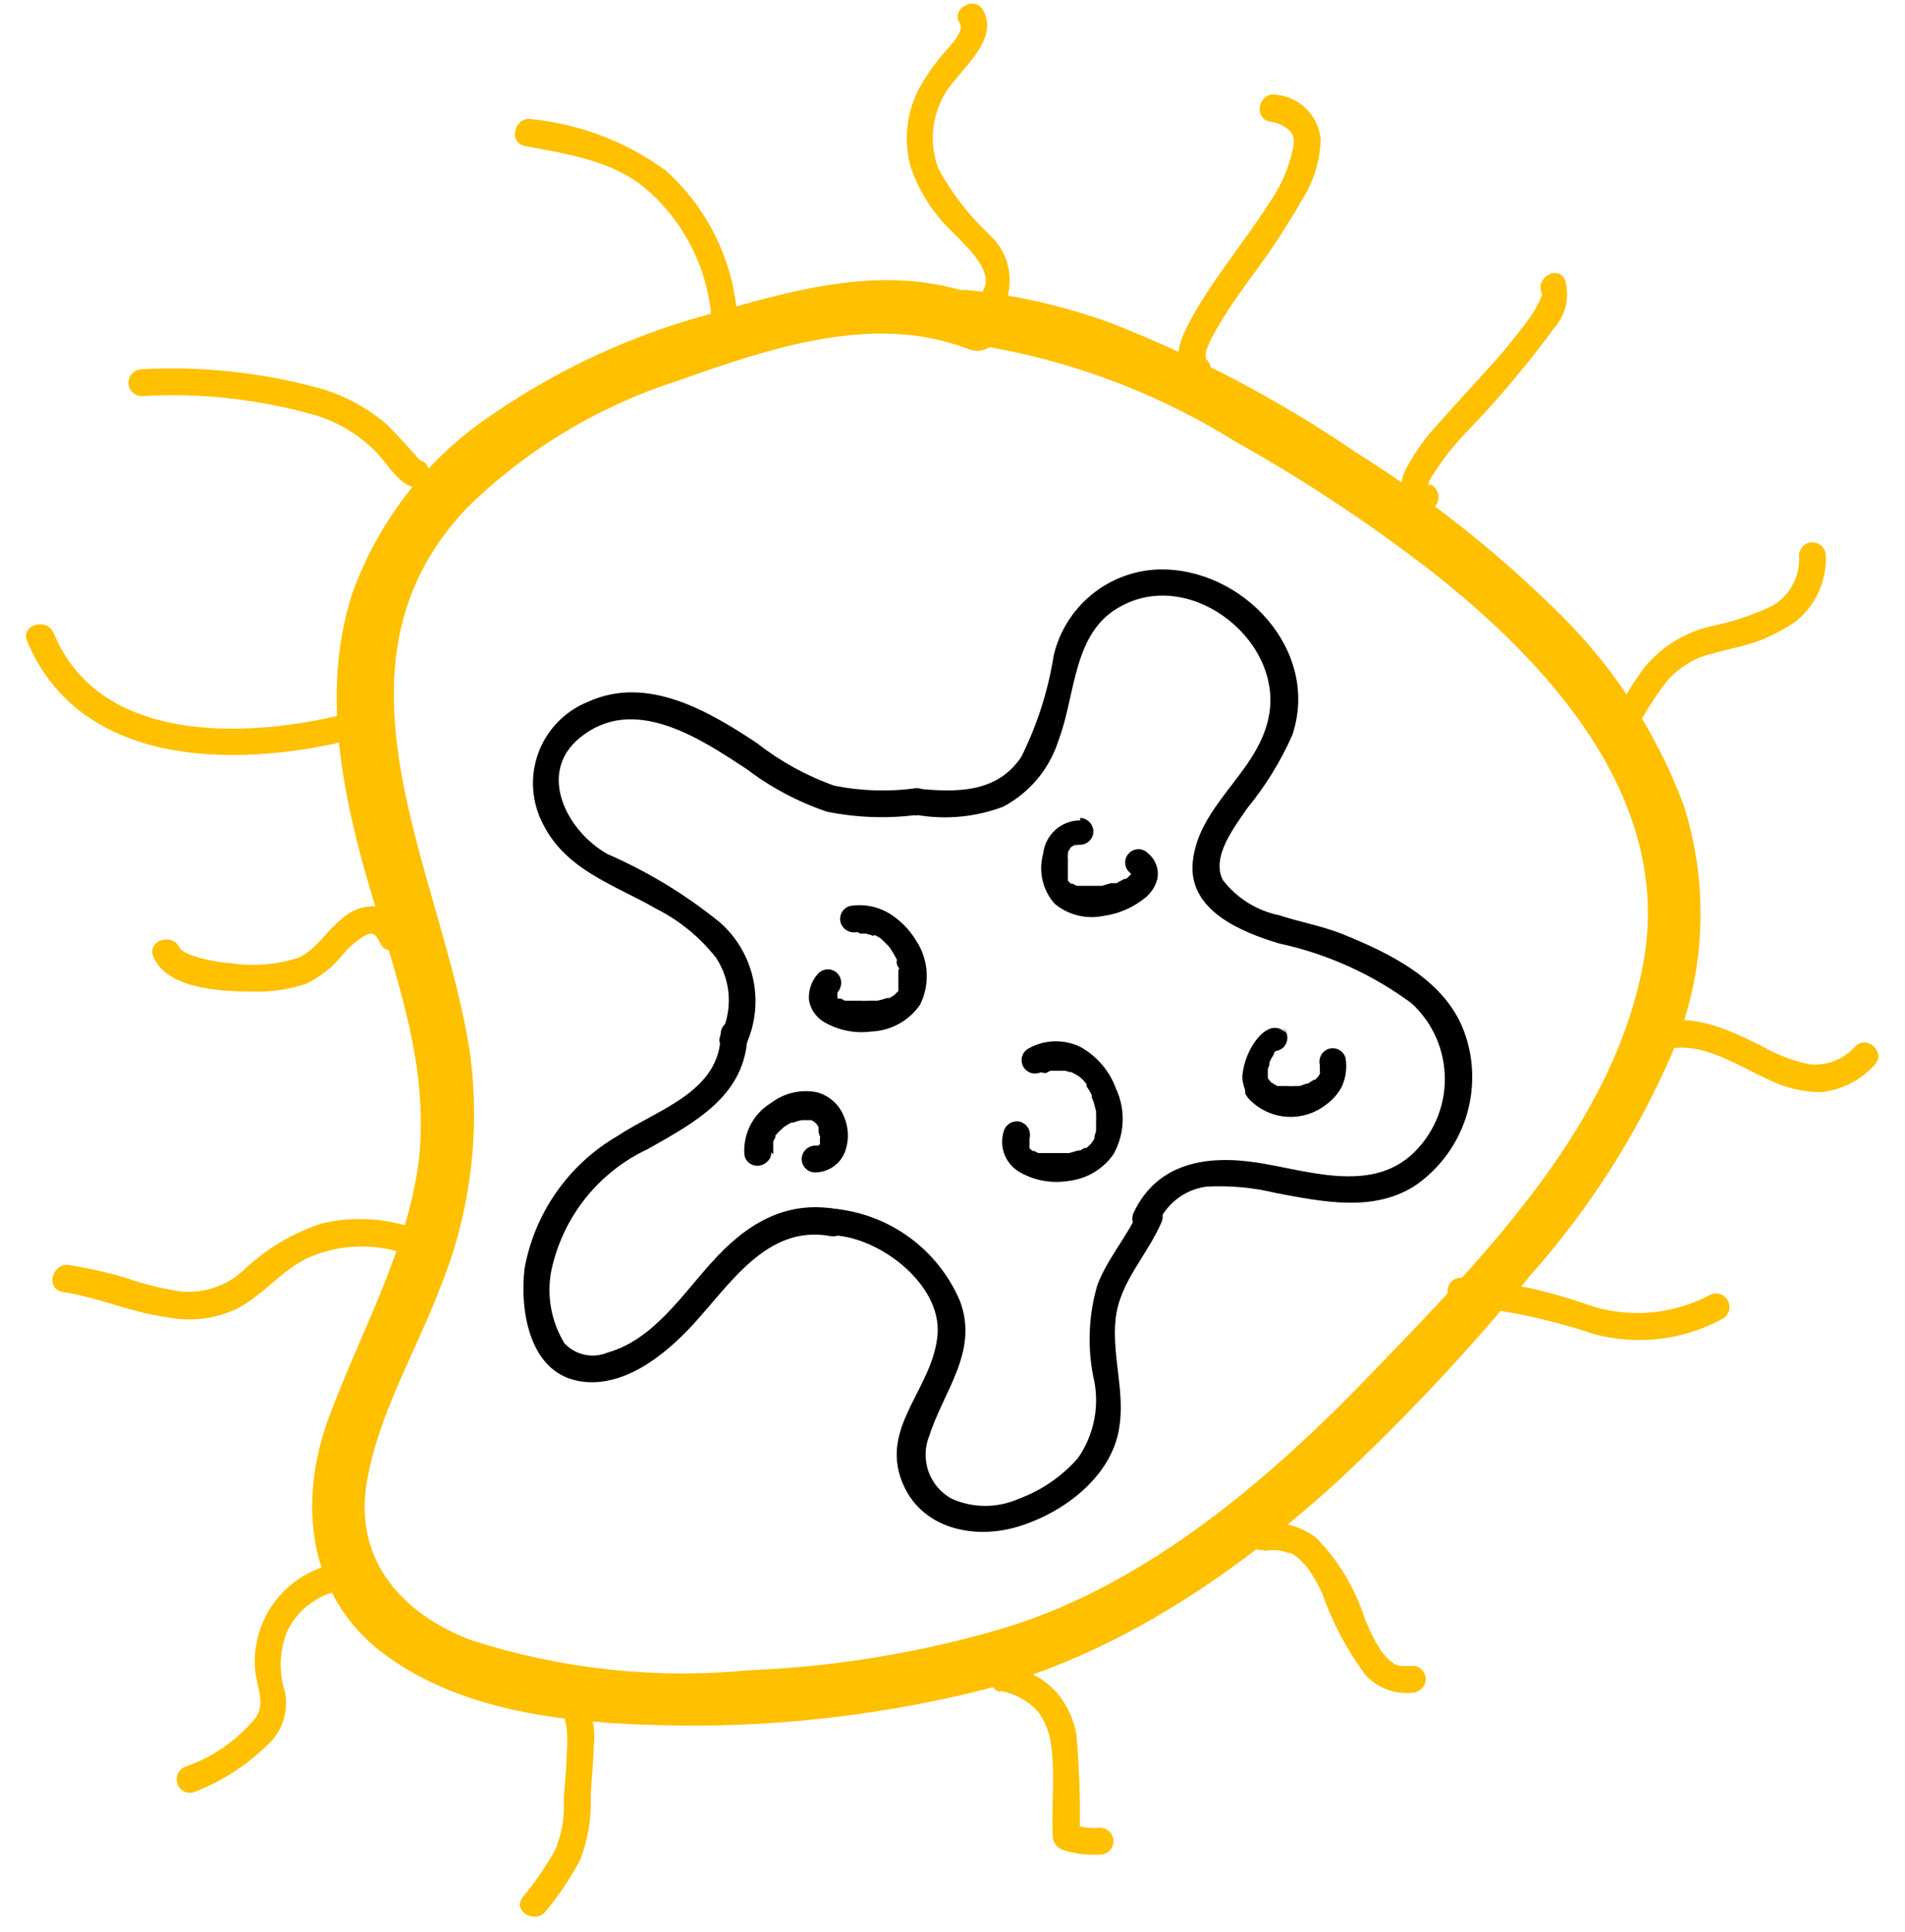
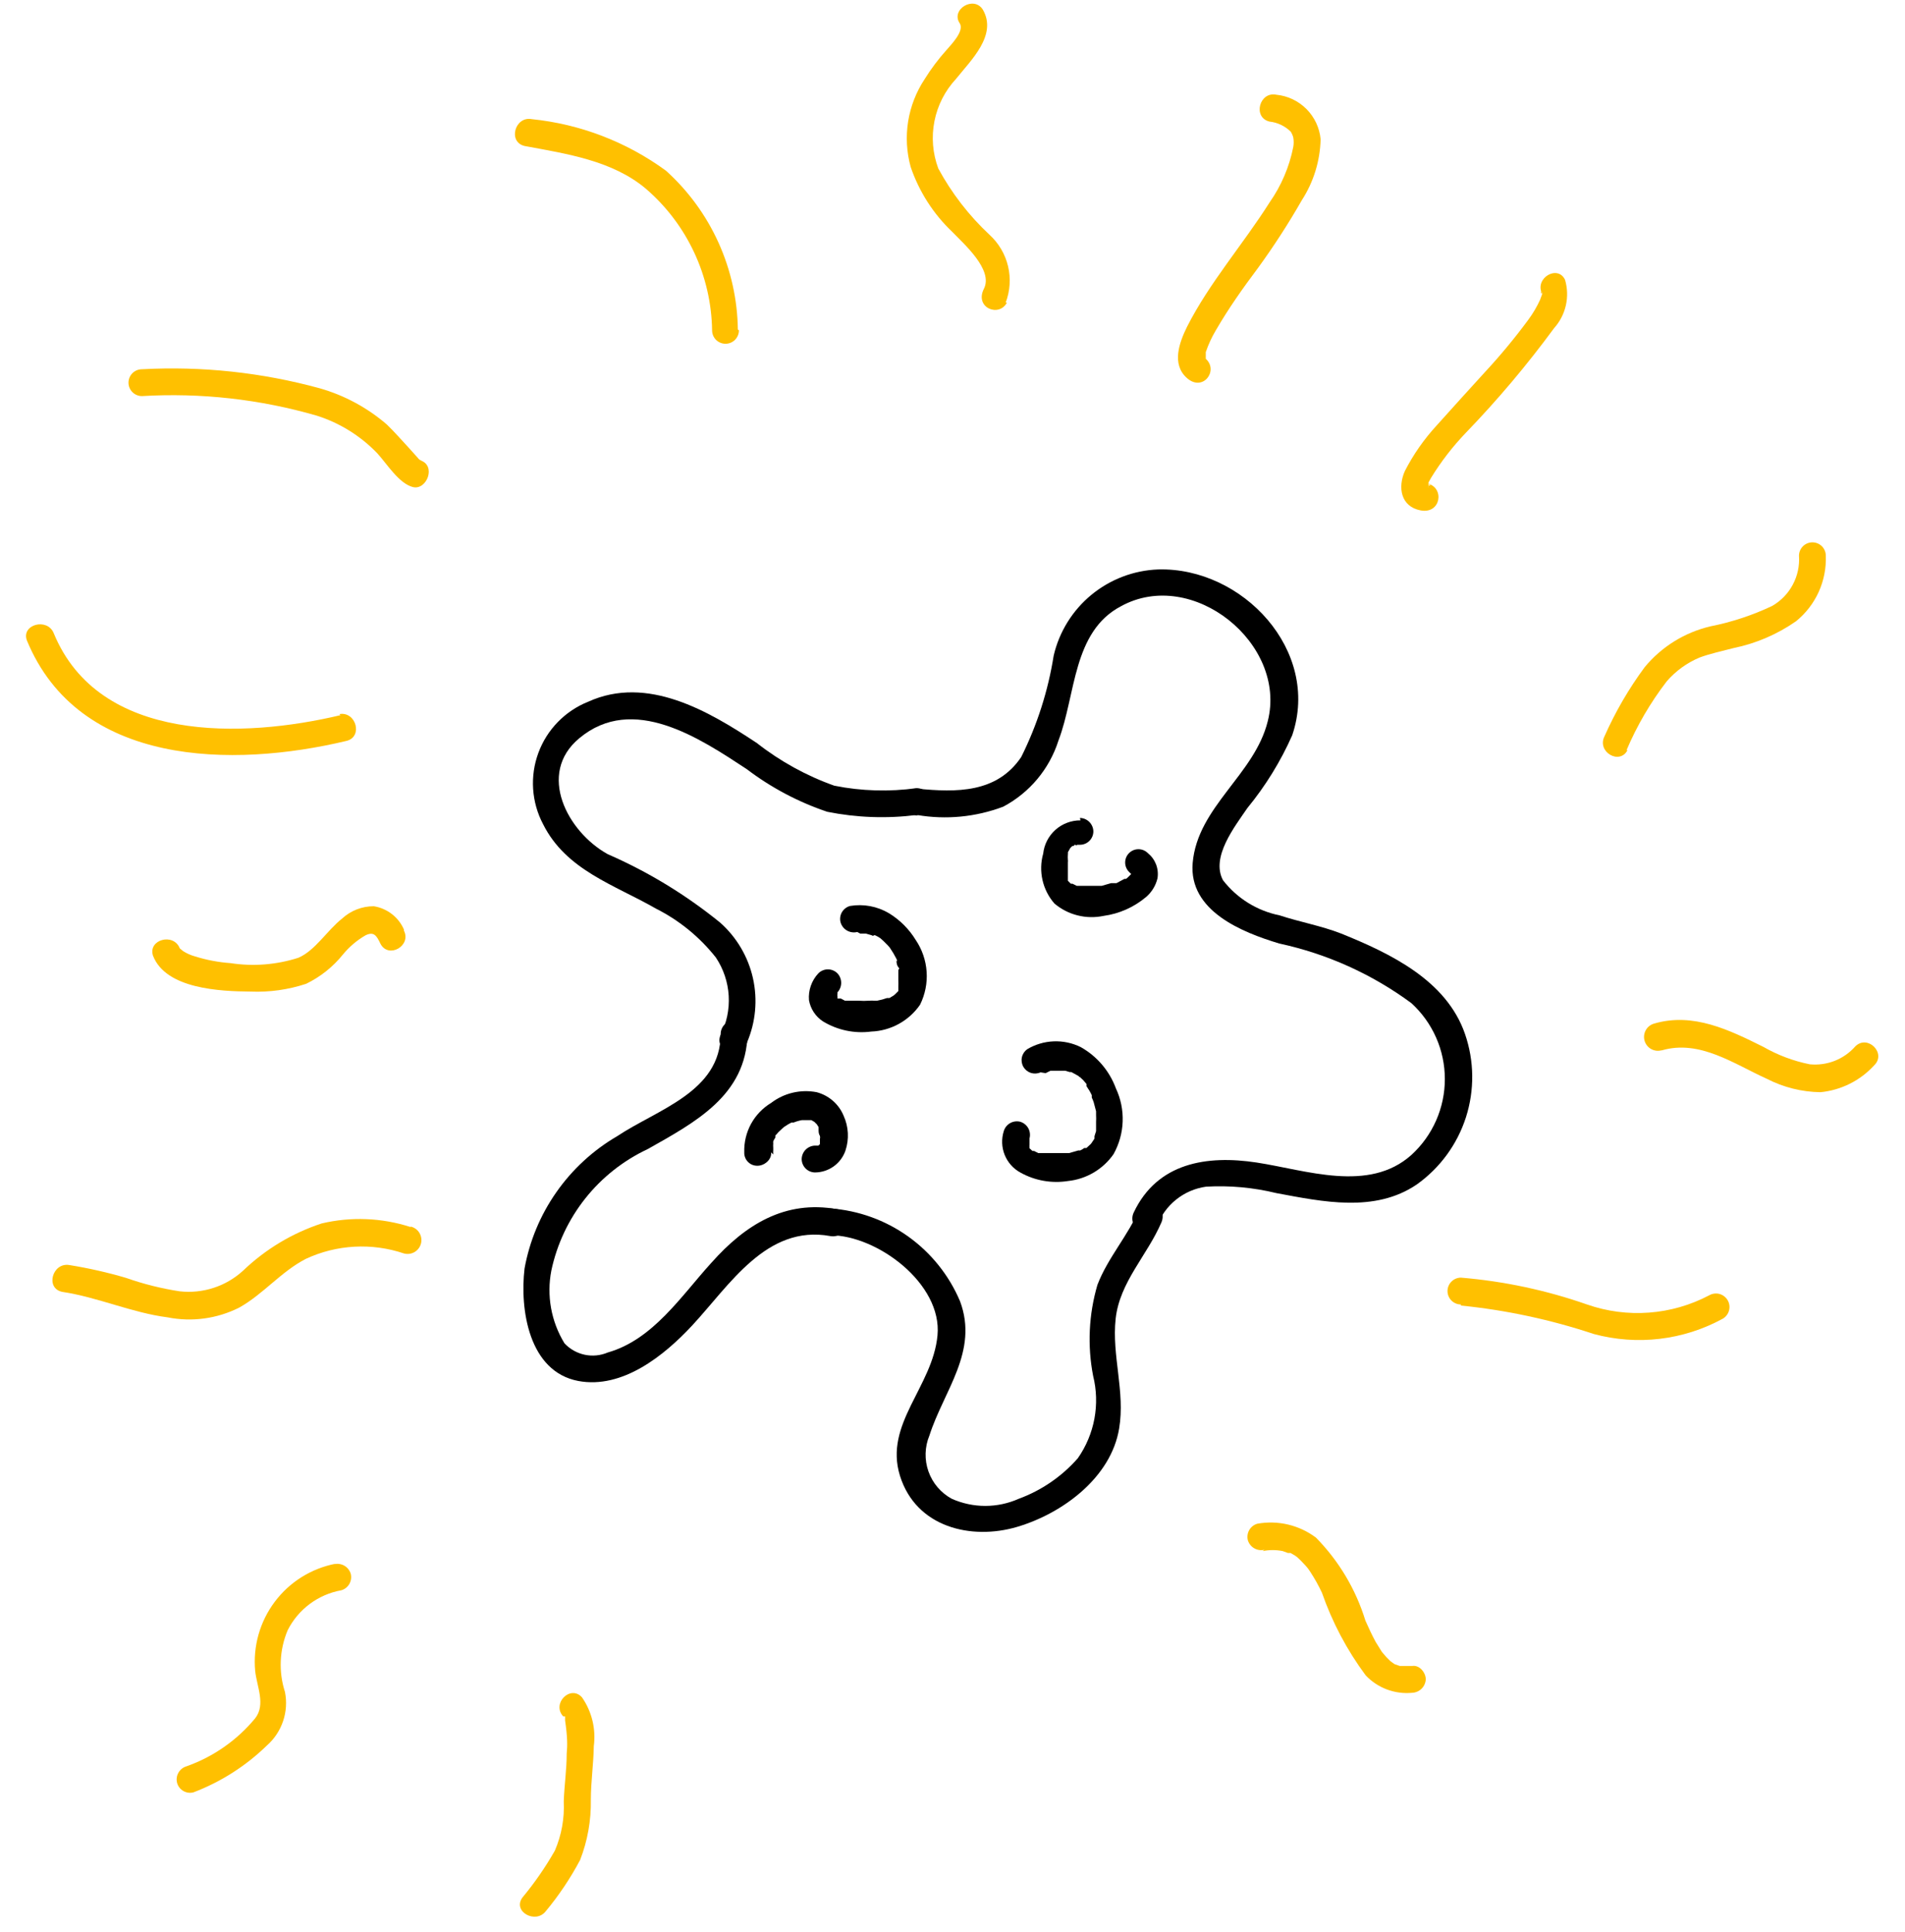
<svg xmlns="http://www.w3.org/2000/svg" width="71" height="72" viewBox="0 0 71 72" fill="none">
-   <path d="M36.59 11.07C33.16 9.75 29.7 10.76 26.33 11.74C23.473 12.52 20.768 13.778 18.33 15.46C15.921 17.069 14.094 19.412 13.12 22.14C12.03 25.53 12.67 29.14 13.61 32.5C14.61 36 16.03 39.5 15.61 43.25C15.17 46.64 13.43 49.65 12.26 52.81C11.09 55.97 11.44 59.52 14.36 61.67C17.28 63.82 21.24 64.21 24.71 64.29C28.587 64.385 32.459 63.975 36.23 63.07C41.4 61.82 45.92 58.76 49.82 55.23C52.399 52.827 54.812 50.251 57.04 47.52C59.21 45.08 60.982 42.312 62.29 39.32C63.563 36.37 63.726 33.06 62.75 30C61.702 27.203 60.033 24.68 57.87 22.62C55.63 20.436 53.163 18.498 50.51 16.84C47.659 14.895 44.596 13.282 41.38 12.03C39.673 11.41 37.896 11 36.09 10.81C34.81 10.66 34.82 12.67 36.09 12.81C39.607 13.322 42.981 14.554 46 16.43C48.534 17.846 50.961 19.447 53.26 21.22C57.68 24.67 62.34 29.72 61.26 35.81C60.18 41.9 55.32 46.81 51.26 51.03C47.43 55.03 42.81 59.03 37.42 60.67C34.33 61.581 31.139 62.109 27.92 62.24C24.426 62.577 20.901 62.195 17.56 61.12C14.95 60.12 13.19 58.12 13.67 55.24C14.09 52.71 15.5 50.37 16.4 48C17.526 45.237 17.912 42.228 17.52 39.27C16.52 32.53 11.74 24.93 17.38 18.95C19.596 16.766 22.296 15.136 25.26 14.19C28.66 12.99 32.54 11.64 36.07 13C37.27 13.47 37.79 11.53 36.6 11.07H36.59Z" fill="#FFC000" />
  <path d="M34.181 30.37C35.26 30.554 36.367 30.447 37.391 30.06C38.375 29.539 39.115 28.652 39.451 27.59C40.101 25.89 39.971 23.54 41.781 22.59C44.441 21.13 47.981 23.98 47.251 26.87C46.761 28.87 44.631 30.06 44.451 32.16C44.301 33.94 46.281 34.74 47.681 35.16C49.46 35.543 51.137 36.3 52.601 37.38C52.995 37.739 53.309 38.176 53.524 38.663C53.739 39.15 53.85 39.677 53.85 40.21C53.85 40.743 53.739 41.269 53.524 41.757C53.309 42.244 52.995 42.681 52.601 43.04C51.011 44.46 48.671 43.6 46.831 43.32C44.991 43.04 43.131 43.32 42.251 45.19C41.991 45.77 42.851 46.27 43.121 45.69C43.265 45.303 43.511 44.961 43.833 44.703C44.155 44.444 44.542 44.277 44.951 44.22C45.831 44.17 46.714 44.251 47.571 44.46C49.291 44.78 51.241 45.2 52.801 44.14C53.667 43.525 54.311 42.646 54.636 41.635C54.96 40.623 54.948 39.534 54.601 38.53C53.911 36.53 51.821 35.53 49.991 34.79C49.251 34.5 48.451 34.36 47.691 34.11C46.853 33.941 46.104 33.476 45.581 32.8C45.121 31.94 46.021 30.8 46.491 30.11C47.167 29.286 47.729 28.374 48.161 27.4C49.231 24.25 46.311 21.13 43.161 21.22C42.251 21.255 41.377 21.588 40.674 22.168C39.971 22.748 39.478 23.543 39.271 24.43C39.063 25.744 38.655 27.019 38.061 28.21C37.151 29.56 35.641 29.53 34.191 29.39C33.551 29.33 33.551 30.33 34.191 30.39L34.181 30.37Z" fill="black" />
  <path d="M42.471 45.04C42.051 46.04 41.291 46.86 40.901 47.88C40.578 48.981 40.523 50.144 40.741 51.27C40.871 51.793 40.887 52.337 40.789 52.867C40.69 53.396 40.48 53.899 40.171 54.34C39.575 55.019 38.819 55.538 37.971 55.85C37.578 56.025 37.152 56.116 36.721 56.116C36.29 56.116 35.864 56.025 35.471 55.85C35.066 55.629 34.756 55.265 34.603 54.829C34.45 54.394 34.463 53.916 34.641 53.49C35.171 51.83 36.481 50.36 35.781 48.49C35.372 47.523 34.703 46.688 33.849 46.077C32.995 45.466 31.988 45.104 30.941 45.03C30.301 45.03 30.301 46.03 30.941 46.03C32.701 46.03 35.121 47.84 34.941 49.76C34.761 51.68 32.941 53.06 33.541 54.99C34.141 56.92 36.201 57.4 37.901 56.9C39.601 56.4 41.411 55.06 41.711 53.23C41.941 51.86 41.431 50.51 41.581 49.14C41.731 47.77 42.761 46.78 43.291 45.54C43.531 44.95 42.671 44.44 42.421 45.03L42.471 45.04Z" fill="black" />
  <path d="M31.2 45.06C29.26 44.71 27.78 45.63 26.51 47.06C25.39 48.29 24.34 49.92 22.65 50.4C22.379 50.515 22.08 50.544 21.792 50.483C21.504 50.422 21.242 50.274 21.04 50.06C20.541 49.247 20.366 48.276 20.55 47.34C20.759 46.36 21.191 45.443 21.814 44.658C22.437 43.874 23.233 43.245 24.14 42.82C25.91 41.82 27.811 40.82 27.86 38.53C27.86 38.397 27.808 38.27 27.714 38.176C27.62 38.083 27.493 38.03 27.36 38.03C27.228 38.03 27.101 38.083 27.007 38.176C26.913 38.27 26.86 38.397 26.86 38.53C26.86 40.69 24.5 41.34 23 42.34C22.103 42.864 21.33 43.576 20.735 44.427C20.139 45.278 19.735 46.248 19.55 47.27C19.37 48.8 19.71 51.11 21.55 51.46C23.2 51.77 24.76 50.51 25.8 49.39C27.2 47.88 28.57 45.63 30.94 46.06C31.57 46.18 31.84 45.21 31.21 45.06H31.2Z" fill="black" />
  <path d="M27.84 38.85C28.164 38.094 28.242 37.256 28.063 36.453C27.883 35.651 27.455 34.925 26.84 34.38C25.565 33.344 24.155 32.486 22.65 31.83C21.15 31 20 28.83 21.59 27.51C23.59 25.84 26.08 27.51 27.83 28.66C28.737 29.349 29.75 29.886 30.83 30.25C31.926 30.47 33.051 30.51 34.16 30.37C34.8 30.37 34.81 29.37 34.16 29.37C33.142 29.51 32.108 29.48 31.1 29.28C30.057 28.91 29.081 28.373 28.21 27.69C26.4 26.49 24.12 25.15 21.92 26.15C21.494 26.32 21.109 26.578 20.79 26.906C20.47 27.234 20.223 27.626 20.065 28.056C19.906 28.486 19.84 28.944 19.87 29.402C19.901 29.859 20.026 30.305 20.24 30.71C21.1 32.43 22.9 32.97 24.45 33.86C25.317 34.297 26.078 34.918 26.68 35.68C26.964 36.105 27.129 36.597 27.159 37.107C27.189 37.617 27.082 38.125 26.85 38.58C26.61 39.18 27.58 39.44 27.85 38.85H27.84Z" fill="black" />
  <path d="M32.061 34.79C32.151 34.79 31.951 34.79 32.061 34.79H32.271C32.361 34.79 32.181 34.79 32.271 34.79L32.481 34.85C32.481 34.85 32.601 34.91 32.551 34.85H32.611C32.685 34.882 32.755 34.923 32.821 34.97C32.821 34.97 32.891 35.03 32.821 34.97L32.921 35.06L33.091 35.23L33.161 35.31C33.241 35.4 33.161 35.25 33.161 35.31C33.253 35.444 33.337 35.584 33.411 35.73C33.411 35.73 33.471 35.87 33.411 35.8C33.351 35.73 33.411 35.8 33.411 35.8C33.411 35.8 33.411 35.96 33.481 36.04C33.551 36.12 33.481 36.11 33.481 36.15C33.484 36.166 33.484 36.184 33.481 36.2C33.481 36.26 33.481 36.15 33.481 36.2C33.481 36.25 33.481 36.4 33.481 36.43C33.481 36.46 33.481 36.51 33.481 36.54C33.481 36.57 33.481 36.47 33.481 36.54C33.484 36.613 33.484 36.687 33.481 36.76V36.76C33.481 36.81 33.481 36.76 33.481 36.76V36.86V36.93C33.431 37.02 33.551 36.86 33.481 36.93L33.361 37.05L33.301 37.1C33.301 37.1 33.391 37.04 33.301 37.1L33.151 37.19H33.061C32.991 37.19 33.171 37.19 33.061 37.19C32.94 37.234 32.817 37.267 32.691 37.29H32.591C32.521 37.29 32.591 37.29 32.591 37.29C32.524 37.285 32.457 37.285 32.391 37.29C32.261 37.3 32.13 37.3 32.001 37.29H31.921H31.741H31.581H31.491L31.341 37.21H31.271C31.211 37.21 31.361 37.3 31.271 37.21H31.211C31.211 37.21 31.141 37.12 31.211 37.21C31.281 37.3 31.211 37.21 31.211 37.21C31.215 37.187 31.215 37.163 31.211 37.14C31.211 37.06 31.211 37.2 31.211 37.19V37.12C31.211 37.12 31.211 37.26 31.211 37.12C31.205 37.097 31.205 37.073 31.211 37.05C31.211 36.99 31.151 37.16 31.211 37.05V36.98C31.211 36.98 31.131 37.08 31.211 36.98C31.301 36.884 31.351 36.757 31.351 36.625C31.351 36.493 31.301 36.366 31.211 36.27C31.164 36.223 31.109 36.186 31.048 36.161C30.987 36.135 30.922 36.122 30.856 36.122C30.79 36.122 30.724 36.135 30.663 36.161C30.602 36.186 30.547 36.223 30.501 36.27C30.376 36.403 30.28 36.561 30.22 36.733C30.16 36.905 30.136 37.088 30.151 37.27C30.179 37.43 30.239 37.583 30.329 37.719C30.418 37.855 30.535 37.971 30.671 38.06C31.21 38.388 31.845 38.522 32.471 38.44C32.831 38.426 33.183 38.329 33.499 38.155C33.815 37.981 34.086 37.737 34.291 37.44C34.479 37.06 34.564 36.637 34.536 36.214C34.508 35.79 34.368 35.382 34.131 35.03C33.882 34.622 33.539 34.279 33.131 34.03C32.694 33.772 32.181 33.676 31.681 33.76C31.617 33.777 31.557 33.807 31.505 33.848C31.452 33.889 31.409 33.939 31.376 33.997C31.343 34.054 31.323 34.118 31.315 34.184C31.307 34.25 31.312 34.316 31.331 34.38C31.37 34.506 31.456 34.613 31.571 34.678C31.687 34.743 31.822 34.761 31.951 34.73L32.061 34.79Z" fill="black" />
  <path d="M38.971 39.99L39.151 39.9H39.231H39.391H39.471C39.371 39.9 39.471 39.9 39.471 39.9H39.701L39.871 39.95H39.931C39.931 39.95 39.861 39.95 39.931 39.95L40.221 40.11C40.281 40.16 40.161 40.11 40.221 40.11L40.371 40.25L40.491 40.39C40.494 40.417 40.494 40.444 40.491 40.47C40.567 40.578 40.634 40.691 40.691 40.81V40.9C40.691 40.9 40.691 40.98 40.691 40.9C40.718 40.955 40.742 41.012 40.761 41.07L40.851 41.41C40.851 41.41 40.851 41.5 40.851 41.55C40.851 41.6 40.851 41.48 40.851 41.55C40.856 41.637 40.856 41.724 40.851 41.81C40.851 41.88 40.851 41.95 40.851 42.03C40.851 42.11 40.851 41.92 40.851 42.03V42.15L40.791 42.34C40.791 42.41 40.851 42.22 40.791 42.34V42.43L40.691 42.58C40.691 42.58 40.771 42.49 40.691 42.58C40.673 42.611 40.649 42.638 40.621 42.66L40.491 42.78C40.491 42.78 40.601 42.71 40.491 42.78H40.411C40.364 42.816 40.314 42.846 40.261 42.87H40.191C40.121 42.87 40.191 42.87 40.191 42.87L39.841 42.97H39.741C39.641 42.97 39.801 42.97 39.741 42.97H39.551H39.191C39.191 42.97 39.051 42.97 39.191 42.97H39.111H38.941H38.781H38.701C38.601 42.97 38.791 43.02 38.701 42.97L38.541 42.89H38.481C38.391 42.83 38.481 42.89 38.481 42.89L38.371 42.79C38.301 42.72 38.371 42.79 38.371 42.79V42.73V42.67C38.371 42.67 38.371 42.73 38.371 42.74C38.367 42.717 38.367 42.693 38.371 42.67C38.371 42.58 38.371 42.79 38.371 42.67V42.59C38.371 42.51 38.371 42.53 38.371 42.59C38.371 42.54 38.371 42.47 38.371 42.42C38.405 42.292 38.387 42.155 38.322 42.039C38.257 41.923 38.148 41.837 38.021 41.8C37.894 41.769 37.759 41.788 37.646 41.853C37.532 41.918 37.448 42.025 37.411 42.15C37.319 42.441 37.331 42.756 37.446 43.039C37.561 43.322 37.771 43.556 38.041 43.7C38.577 43.996 39.196 44.105 39.801 44.01C40.139 43.975 40.466 43.868 40.76 43.695C41.053 43.523 41.306 43.289 41.501 43.01C41.709 42.638 41.827 42.222 41.842 41.796C41.858 41.37 41.772 40.946 41.591 40.56C41.351 39.907 40.887 39.361 40.281 39.02C39.967 38.865 39.62 38.791 39.271 38.805C38.921 38.819 38.581 38.92 38.281 39.1C38.181 39.173 38.111 39.28 38.086 39.401C38.06 39.523 38.08 39.649 38.142 39.756C38.205 39.863 38.304 39.943 38.422 39.981C38.54 40.018 38.668 40.011 38.781 39.96L38.971 39.99Z" fill="black" />
  <path d="M40.27 30.57C39.926 30.568 39.593 30.694 39.336 30.923C39.08 31.152 38.917 31.468 38.88 31.81C38.789 32.13 38.781 32.468 38.854 32.793C38.927 33.118 39.08 33.419 39.3 33.67C39.55 33.881 39.844 34.032 40.162 34.111C40.479 34.191 40.81 34.197 41.13 34.13C41.712 34.051 42.26 33.808 42.71 33.43C42.924 33.248 43.075 33.003 43.14 32.73C43.168 32.556 43.15 32.377 43.087 32.211C43.023 32.046 42.917 31.901 42.78 31.79C42.687 31.697 42.561 31.645 42.43 31.645C42.298 31.645 42.173 31.697 42.08 31.79C41.987 31.883 41.935 32.009 41.935 32.14C41.935 32.271 41.987 32.397 42.08 32.49L42.17 32.58C42.25 32.66 42.1 32.47 42.17 32.58C42.24 32.69 42.17 32.44 42.17 32.58C42.17 32.72 42.17 32.44 42.17 32.51C42.17 32.58 42.17 32.57 42.17 32.58C42.17 32.59 42.17 32.45 42.17 32.51C42.17 32.57 42.17 32.51 42.17 32.51V32.56C42.17 32.56 42.1 32.62 42.17 32.56L42.07 32.66C42.039 32.693 42.006 32.723 41.97 32.75C41.9 32.82 42.07 32.68 41.97 32.75H41.91L41.61 32.91H41.54H41.41L41.06 33.01H40.89C40.78 33.01 41.01 33.01 40.89 33.01H40.44C40.33 33.01 40.44 33.01 40.44 33.01H40.36H40.21H40.13C40.03 33.01 40.13 33.01 40.13 33.01L39.97 32.93H39.91C39.91 32.93 40.01 33.02 39.91 32.93L39.8 32.82C39.73 32.75 39.86 32.92 39.8 32.82V32.76C39.74 32.65 39.8 32.84 39.8 32.76C39.8 32.68 39.8 32.66 39.8 32.61C39.8 32.56 39.8 32.55 39.8 32.52C39.8 32.49 39.8 32.41 39.8 32.52C39.8 32.39 39.8 32.26 39.8 32.13C39.805 32.1 39.805 32.07 39.8 32.04C39.8 32.19 39.8 32.04 39.8 32.04C39.795 31.973 39.795 31.907 39.8 31.84C39.805 31.814 39.805 31.786 39.8 31.76C39.8 31.68 39.8 31.87 39.8 31.76L39.89 31.6C39.89 31.52 39.81 31.68 39.89 31.6L39.96 31.53C40.03 31.45 39.96 31.53 39.96 31.53C39.96 31.53 40.04 31.53 40.05 31.48C40.06 31.43 39.93 31.48 40.05 31.48H40.14C40.14 31.53 40.01 31.48 40.14 31.48H40.25C40.382 31.48 40.51 31.427 40.603 31.334C40.697 31.24 40.75 31.113 40.75 30.98C40.747 30.848 40.694 30.723 40.6 30.629C40.507 30.536 40.382 30.483 40.25 30.48L40.27 30.57Z" fill="black" />
-   <path d="M47.931 38.49C47.351 37.94 46.761 38.73 46.541 39.22C46.406 39.506 46.325 39.815 46.301 40.13C46.306 40.299 46.344 40.465 46.411 40.62C46.351 40.47 46.411 40.62 46.411 40.69V40.76L46.501 40.9C46.859 41.304 47.358 41.558 47.896 41.61C48.434 41.662 48.971 41.508 49.401 41.18C49.657 41.003 49.866 40.766 50.011 40.49C50.161 40.158 50.209 39.789 50.151 39.43C50.133 39.366 50.104 39.306 50.063 39.254C50.022 39.202 49.972 39.158 49.914 39.125C49.856 39.093 49.793 39.072 49.727 39.064C49.661 39.056 49.594 39.062 49.531 39.08C49.407 39.119 49.303 39.204 49.24 39.318C49.177 39.431 49.159 39.564 49.191 39.69C49.191 39.53 49.191 39.69 49.191 39.69V39.84C49.191 39.9 49.191 39.71 49.191 39.84C49.191 39.97 49.191 39.84 49.191 39.9V39.96C49.191 39.96 49.141 40.08 49.191 39.96C49.241 39.84 49.191 39.96 49.191 40.02L49.111 40.14C49.111 40.2 49.111 40.14 49.111 40.14L49.011 40.24H48.961C48.891 40.31 49.061 40.18 48.961 40.24L48.851 40.31L48.741 40.38H48.691C48.691 40.38 48.471 40.46 48.441 40.47H48.311H48.251C48.171 40.47 48.391 40.47 48.251 40.47C48.164 40.48 48.077 40.48 47.991 40.47H47.861C47.971 40.47 47.961 40.47 47.861 40.47H47.771H47.651H47.601L47.371 40.33C47.501 40.4 47.371 40.33 47.371 40.33L47.321 40.27C47.321 40.27 47.261 40.19 47.251 40.17C47.256 40.147 47.256 40.123 47.251 40.1C47.251 40.02 47.251 40.21 47.251 40.1V39.98V40.05C47.251 39.97 47.251 40.18 47.251 40.05C47.251 40.05 47.251 39.99 47.251 39.97C47.251 39.95 47.251 40.02 47.251 40.02C47.251 40.02 47.251 39.88 47.251 39.85L47.311 39.67V39.59C47.36 39.483 47.417 39.379 47.481 39.28V39.23C47.551 39.12 47.421 39.29 47.481 39.23L47.571 39.14H47.511C47.561 39.14 47.611 39.14 47.511 39.14C47.511 39.14 47.511 39.14 47.411 39.14C47.306 39.138 47.205 39.094 47.131 39.02C47.177 39.067 47.233 39.104 47.294 39.13C47.354 39.155 47.42 39.168 47.486 39.168C47.552 39.168 47.617 39.155 47.678 39.13C47.739 39.104 47.794 39.067 47.841 39.02C47.93 38.925 47.98 38.8 47.98 38.67C47.98 38.54 47.93 38.415 47.841 38.32L47.931 38.49Z" fill="black" />
  <path d="M28.819 43.02C28.814 42.967 28.814 42.913 28.819 42.86V42.77C28.819 42.67 28.819 42.9 28.819 42.77C28.814 42.717 28.814 42.663 28.819 42.61C28.815 42.584 28.815 42.556 28.819 42.53C28.819 42.45 28.819 42.64 28.819 42.53C28.84 42.48 28.867 42.433 28.899 42.39V42.32C28.899 42.27 28.979 42.26 28.899 42.32L29.009 42.19L29.159 42.05L29.229 41.99C29.139 42.09 29.229 41.99 29.229 41.99L29.369 41.9L29.499 41.83H29.579C29.659 41.83 29.459 41.83 29.579 41.83C29.679 41.789 29.783 41.759 29.889 41.74H30.099C30.159 41.74 30.179 41.74 30.049 41.74H30.119H30.239C30.099 41.74 30.149 41.74 30.239 41.74L30.359 41.81C30.449 41.87 30.259 41.73 30.359 41.81C30.384 41.839 30.41 41.866 30.439 41.89V41.89C30.499 41.95 30.369 41.78 30.439 41.89L30.509 42V42.1C30.509 42.17 30.509 41.97 30.509 42.05V42.1C30.509 42.17 30.509 42.25 30.559 42.33C30.559 42.14 30.559 42.27 30.559 42.33C30.569 42.366 30.569 42.404 30.559 42.44V42.53C30.559 42.61 30.559 42.38 30.559 42.46C30.559 42.54 30.559 42.46 30.559 42.53V42.64C30.559 42.64 30.559 42.73 30.559 42.58V42.64L30.499 42.74C30.569 42.61 30.569 42.65 30.499 42.69C30.599 42.58 30.589 42.63 30.499 42.69C30.439 42.69 30.399 42.69 30.499 42.69H30.389C30.309 42.69 30.539 42.69 30.449 42.69H30.379C30.247 42.693 30.122 42.746 30.029 42.839C29.935 42.932 29.882 43.058 29.879 43.19C29.879 43.323 29.932 43.45 30.026 43.544C30.119 43.637 30.247 43.69 30.379 43.69C30.628 43.688 30.87 43.608 31.072 43.464C31.274 43.319 31.427 43.115 31.509 42.88C31.653 42.45 31.628 41.982 31.439 41.57C31.35 41.358 31.214 41.169 31.041 41.019C30.867 40.868 30.662 40.759 30.439 40.7C30.144 40.643 29.839 40.649 29.546 40.718C29.253 40.787 28.978 40.917 28.739 41.1C28.424 41.29 28.165 41.561 27.989 41.884C27.814 42.208 27.727 42.572 27.739 42.94C27.736 43.006 27.747 43.073 27.772 43.135C27.796 43.197 27.832 43.253 27.88 43.3C27.927 43.347 27.983 43.384 28.045 43.408C28.107 43.432 28.173 43.443 28.239 43.44C28.479 43.44 28.769 43.22 28.739 42.94L28.819 43.02Z" fill="black" />
  <path d="M37.481 11.28C37.646 10.847 37.678 10.374 37.571 9.923C37.464 9.471 37.223 9.063 36.881 8.75C36.115 8.035 35.47 7.201 34.971 6.28C34.76 5.717 34.71 5.106 34.827 4.516C34.943 3.926 35.222 3.381 35.631 2.94C36.181 2.25 37.181 1.31 36.631 0.36C36.291 -0.18 35.421 0.36 35.771 0.87C35.951 1.16 35.441 1.67 35.271 1.87C34.97 2.206 34.699 2.567 34.461 2.95C34.146 3.426 33.936 3.965 33.846 4.529C33.757 5.093 33.789 5.669 33.941 6.22C34.254 7.14 34.786 7.971 35.491 8.64C35.911 9.08 37.031 10.05 36.671 10.76C36.311 11.47 37.241 11.84 37.531 11.27L37.481 11.28Z" fill="#FFC000" />
  <path d="M27.5 12.28C27.485 11.162 27.239 10.059 26.778 9.04C26.317 8.021 25.65 7.109 24.82 6.36C23.353 5.288 21.628 4.625 19.82 4.44C19.19 4.32 18.92 5.29 19.55 5.44C21.11 5.73 22.83 5.98 24.08 7.04C24.839 7.695 25.45 8.503 25.874 9.412C26.298 10.32 26.525 11.308 26.54 12.31C26.54 12.443 26.593 12.57 26.686 12.664C26.78 12.757 26.907 12.81 27.04 12.81C27.173 12.81 27.3 12.757 27.393 12.664C27.487 12.57 27.54 12.443 27.54 12.31L27.5 12.28Z" fill="#FFC000" />
  <path d="M15.649 17.18C15.819 17.18 15.649 17.18 15.579 17.07L15.229 16.68C14.959 16.39 14.699 16.09 14.419 15.82C13.693 15.194 12.84 14.733 11.919 14.47C9.762 13.879 7.523 13.639 5.289 13.76C5.156 13.76 5.029 13.813 4.936 13.906C4.842 14 4.789 14.127 4.789 14.26C4.789 14.393 4.842 14.52 4.936 14.614C5.029 14.707 5.156 14.76 5.289 14.76C7.488 14.63 9.693 14.877 11.809 15.49C12.669 15.763 13.446 16.248 14.069 16.9C14.409 17.27 14.869 18.02 15.389 18.15C15.909 18.28 16.279 17.33 15.649 17.15V17.18Z" fill="#FFC000" />
  <path d="M12.69 26.65C9.08 27.51 3.69 27.71 2 23.59C1.76 23.01 0.79 23.27 1 23.86C2.94 28.57 8.67 28.62 12.91 27.61C13.54 27.46 13.27 26.5 12.65 26.61L12.69 26.65Z" fill="#FFC000" />
  <path d="M15.06 34.65C14.962 34.42 14.807 34.218 14.609 34.064C14.411 33.91 14.178 33.809 13.931 33.77C13.493 33.769 13.072 33.933 12.75 34.23C12.19 34.67 11.751 35.42 11.121 35.69C10.304 35.952 9.438 36.021 8.591 35.89C8.142 35.858 7.699 35.774 7.27 35.64C7.111 35.596 6.96 35.529 6.821 35.44L6.701 35.34C6.701 35.34 6.651 35.27 6.701 35.34C6.471 34.75 5.511 35.01 5.701 35.61C6.181 36.86 8.221 36.94 9.341 36.95C10.042 36.979 10.744 36.881 11.411 36.66C11.942 36.402 12.41 36.03 12.78 35.57C13.018 35.28 13.306 35.036 13.63 34.85C13.93 34.71 14.03 34.85 14.181 35.17C14.48 35.74 15.351 35.24 15.05 34.67L15.06 34.65Z" fill="#FFC000" />
  <path d="M15.29 45.72C14.222 45.378 13.081 45.333 11.99 45.59C10.894 45.95 9.892 46.552 9.06 47.35C8.744 47.639 8.37 47.858 7.963 47.99C7.556 48.123 7.125 48.167 6.7 48.12C6.019 48.016 5.349 47.849 4.7 47.62C4.004 47.415 3.296 47.255 2.58 47.14C1.95 47.04 1.68 48.01 2.32 48.14C3.65 48.34 4.919 48.92 6.249 49.09C7.151 49.269 8.087 49.142 8.909 48.73C9.809 48.23 10.47 47.39 11.399 46.91C12.548 46.375 13.859 46.304 15.059 46.71C15.125 46.727 15.194 46.731 15.261 46.722C15.328 46.712 15.393 46.69 15.451 46.656C15.51 46.621 15.561 46.576 15.602 46.521C15.643 46.467 15.672 46.406 15.69 46.34C15.707 46.274 15.711 46.206 15.701 46.139C15.692 46.072 15.669 46.007 15.635 45.948C15.601 45.89 15.555 45.839 15.501 45.798C15.447 45.757 15.385 45.727 15.319 45.71L15.29 45.72Z" fill="#FFC000" />
  <path d="M12.511 58.27C11.603 58.445 10.793 58.951 10.239 59.691C9.684 60.43 9.425 61.35 9.511 62.27C9.571 62.84 9.911 63.52 9.511 64.03C8.836 64.848 7.951 65.466 6.951 65.82C6.823 65.857 6.715 65.943 6.65 66.059C6.584 66.175 6.567 66.311 6.601 66.44C6.636 66.567 6.72 66.675 6.834 66.74C6.948 66.806 7.084 66.824 7.211 66.79C8.23 66.402 9.159 65.81 9.941 65.05C10.22 64.806 10.43 64.492 10.549 64.141C10.669 63.79 10.693 63.414 10.621 63.05C10.378 62.296 10.414 61.48 10.721 60.75C10.916 60.364 11.198 60.028 11.545 59.769C11.892 59.511 12.295 59.336 12.721 59.26C12.849 59.223 12.957 59.137 13.022 59.021C13.087 58.905 13.105 58.769 13.071 58.64C13.031 58.514 12.945 58.407 12.83 58.342C12.715 58.277 12.579 58.259 12.451 58.29L12.511 58.27Z" fill="#FFC000" />
-   <path d="M21.061 63.96C21.061 63.96 21.061 64.02 21.061 64.03C21.061 64.04 21.061 64.11 21.061 64.11C21.09 64.211 21.111 64.315 21.121 64.42C21.151 64.729 21.151 65.041 21.121 65.35C21.121 65.94 21.031 66.54 21.011 67.13C21.042 67.757 20.929 68.383 20.681 68.96C20.33 69.578 19.925 70.163 19.471 70.71C19.091 71.23 19.961 71.71 20.341 71.22C20.832 70.629 21.261 69.989 21.621 69.31C21.899 68.596 22.034 67.836 22.021 67.07C22.021 66.4 22.121 65.74 22.131 65.07C22.216 64.43 22.059 63.781 21.691 63.25C21.261 62.77 20.551 63.48 20.991 63.96H21.061Z" fill="#FFC000" />
-   <path d="M37.269 63.01C37.832 63.104 38.345 63.39 38.719 63.82C38.973 64.192 39.131 64.622 39.179 65.07C39.329 66.18 39.179 67.33 39.239 68.45C39.245 68.557 39.282 68.659 39.347 68.745C39.411 68.83 39.499 68.895 39.599 68.93C40.05 69.08 40.525 69.141 40.999 69.11C41.132 69.11 41.259 69.057 41.353 68.963C41.447 68.87 41.499 68.743 41.499 68.61C41.499 68.477 41.447 68.35 41.353 68.256C41.259 68.163 41.132 68.11 40.999 68.11C40.617 68.135 40.234 68.087 39.87 67.97L40.239 68.45C40.27 67.182 40.23 65.913 40.12 64.65C40.02 64.058 39.761 63.505 39.37 63.05C38.878 62.534 38.239 62.185 37.539 62.05C36.919 61.9 36.649 62.86 37.269 63.05V63.01Z" fill="#FFC000" />
+   <path d="M21.061 63.96C21.061 63.96 21.061 64.02 21.061 64.03C21.061 64.04 21.061 64.11 21.061 64.11C21.151 64.729 21.151 65.041 21.121 65.35C21.121 65.94 21.031 66.54 21.011 67.13C21.042 67.757 20.929 68.383 20.681 68.96C20.33 69.578 19.925 70.163 19.471 70.71C19.091 71.23 19.961 71.71 20.341 71.22C20.832 70.629 21.261 69.989 21.621 69.31C21.899 68.596 22.034 67.836 22.021 67.07C22.021 66.4 22.121 65.74 22.131 65.07C22.216 64.43 22.059 63.781 21.691 63.25C21.261 62.77 20.551 63.48 20.991 63.96H21.061Z" fill="#FFC000" />
  <path d="M47.059 57.8C47.307 57.75 47.562 57.75 47.809 57.8L47.999 57.87H48.099L48.269 57.97L48.339 58.02C48.249 57.96 48.339 58.02 48.339 58.02C48.438 58.108 48.531 58.202 48.619 58.3C48.703 58.385 48.776 58.479 48.839 58.58C49 58.826 49.144 59.084 49.269 59.35C49.653 60.453 50.203 61.492 50.899 62.43C51.12 62.664 51.392 62.844 51.694 62.957C51.995 63.069 52.319 63.112 52.639 63.08C52.769 63.073 52.892 63.018 52.985 62.926C53.077 62.833 53.132 62.71 53.139 62.58C53.139 62.33 52.909 62.04 52.639 62.08H52.249C52.119 62.08 52.329 62.08 52.249 62.08H52.169L51.969 62.01L51.819 61.9L51.669 61.75L51.549 61.61L51.499 61.55L51.269 61.18C51.129 60.92 51.009 60.66 50.889 60.39C50.532 59.227 49.901 58.168 49.049 57.3C48.74 57.067 48.385 56.901 48.008 56.811C47.632 56.722 47.24 56.711 46.859 56.78C46.732 56.817 46.623 56.903 46.558 57.019C46.493 57.135 46.475 57.271 46.509 57.4C46.549 57.526 46.635 57.633 46.75 57.698C46.865 57.763 47.001 57.781 47.129 57.75L47.059 57.8Z" fill="#FFC000" />
  <path d="M54.449 48.65C56.133 48.819 57.793 49.175 59.399 49.71C61.016 50.147 62.739 49.943 64.209 49.14C64.266 49.107 64.316 49.062 64.356 49.009C64.396 48.957 64.425 48.896 64.442 48.832C64.459 48.768 64.463 48.702 64.454 48.636C64.445 48.57 64.423 48.507 64.389 48.45C64.356 48.393 64.311 48.343 64.258 48.303C64.206 48.263 64.146 48.234 64.082 48.217C64.017 48.2 63.951 48.197 63.885 48.206C63.819 48.215 63.756 48.237 63.699 48.27C63.005 48.636 62.242 48.855 61.46 48.913C60.677 48.972 59.89 48.869 59.149 48.61C57.631 48.079 56.052 47.743 54.449 47.61C54.317 47.61 54.19 47.663 54.096 47.757C54.002 47.85 53.949 47.977 53.949 48.11C53.949 48.243 54.002 48.37 54.096 48.464C54.19 48.557 54.317 48.61 54.449 48.61V48.65Z" fill="#FFC000" />
  <path d="M61.94 39.14C63.35 38.73 64.63 39.65 65.85 40.2C66.469 40.519 67.154 40.69 67.85 40.7C68.617 40.625 69.33 40.269 69.85 39.7C70.32 39.25 69.61 38.54 69.15 38.99C68.94 39.229 68.677 39.414 68.381 39.531C68.085 39.647 67.766 39.691 67.45 39.66C66.842 39.538 66.258 39.318 65.72 39.01C64.45 38.38 63.11 37.72 61.66 38.14C61.527 38.175 61.414 38.26 61.345 38.378C61.275 38.497 61.256 38.637 61.29 38.77C61.325 38.903 61.41 39.016 61.529 39.086C61.647 39.155 61.787 39.175 61.92 39.14H61.94Z" fill="#FFC000" />
  <path d="M60.619 27.96C61.008 27.043 61.512 26.18 62.119 25.39C62.455 25.002 62.876 24.697 63.349 24.5C63.759 24.35 64.189 24.26 64.609 24.15C65.446 23.979 66.239 23.638 66.939 23.15C67.301 22.857 67.589 22.484 67.782 22.061C67.974 21.637 68.066 21.175 68.049 20.71C68.049 20.577 67.996 20.45 67.903 20.356C67.809 20.263 67.682 20.21 67.549 20.21C67.416 20.21 67.289 20.263 67.196 20.356C67.102 20.45 67.049 20.577 67.049 20.71C67.075 21.084 66.994 21.458 66.817 21.788C66.641 22.119 66.374 22.393 66.049 22.58C65.317 22.927 64.544 23.182 63.749 23.34C62.788 23.566 61.928 24.099 61.299 24.86C60.706 25.662 60.203 26.527 59.799 27.44C59.509 28.02 60.369 28.52 60.659 27.95L60.619 27.96Z" fill="#FFC000" />
  <path d="M53.321 18.09H53.24C53.247 18.12 53.247 18.151 53.24 18.18C53.24 18.08 53.24 18.25 53.24 18.18V18.04C53.24 17.97 53.24 18.11 53.24 17.98L53.34 17.8C53.71 17.199 54.142 16.639 54.63 16.13C55.813 14.905 56.912 13.602 57.92 12.23C58.136 11.99 58.287 11.698 58.359 11.383C58.431 11.068 58.421 10.74 58.331 10.43C58.06 9.85 57.191 10.36 57.471 10.94C57.37 10.72 57.471 11.09 57.471 10.86C57.481 10.899 57.481 10.941 57.471 10.98C57.541 10.79 57.36 11.27 57.41 11.15C57.285 11.425 57.131 11.687 56.95 11.93C56.453 12.602 55.919 13.247 55.35 13.86C54.74 14.53 54.13 15.2 53.54 15.86C53.073 16.368 52.676 16.936 52.361 17.55C52.09 18.15 52.2 18.88 52.95 19.02C53.7 19.16 53.85 18.18 53.211 18.02L53.321 18.09Z" fill="#FFC000" />
  <path d="M44.94 13.37C44.87 13.31 44.94 13.37 44.94 13.37C44.94 13.37 44.94 13.29 44.94 13.12C45.038 12.834 45.165 12.559 45.32 12.3C45.79 11.49 46.32 10.74 46.89 9.98C47.479 9.17 48.023 8.329 48.52 7.46C48.958 6.782 49.2 5.997 49.22 5.19C49.181 4.765 48.994 4.367 48.693 4.064C48.392 3.761 47.995 3.572 47.57 3.53C46.94 3.4 46.68 4.37 47.31 4.53C47.612 4.562 47.894 4.696 48.11 4.91C48.149 4.976 48.18 5.046 48.2 5.12C48.222 5.239 48.222 5.361 48.2 5.48C48.053 6.22 47.753 6.922 47.32 7.54C46.32 9.12 45.07 10.54 44.24 12.18C43.96 12.75 43.65 13.57 44.24 14.09C44.83 14.61 45.42 13.82 44.95 13.38L44.94 13.37Z" fill="#FFC000" />
</svg>